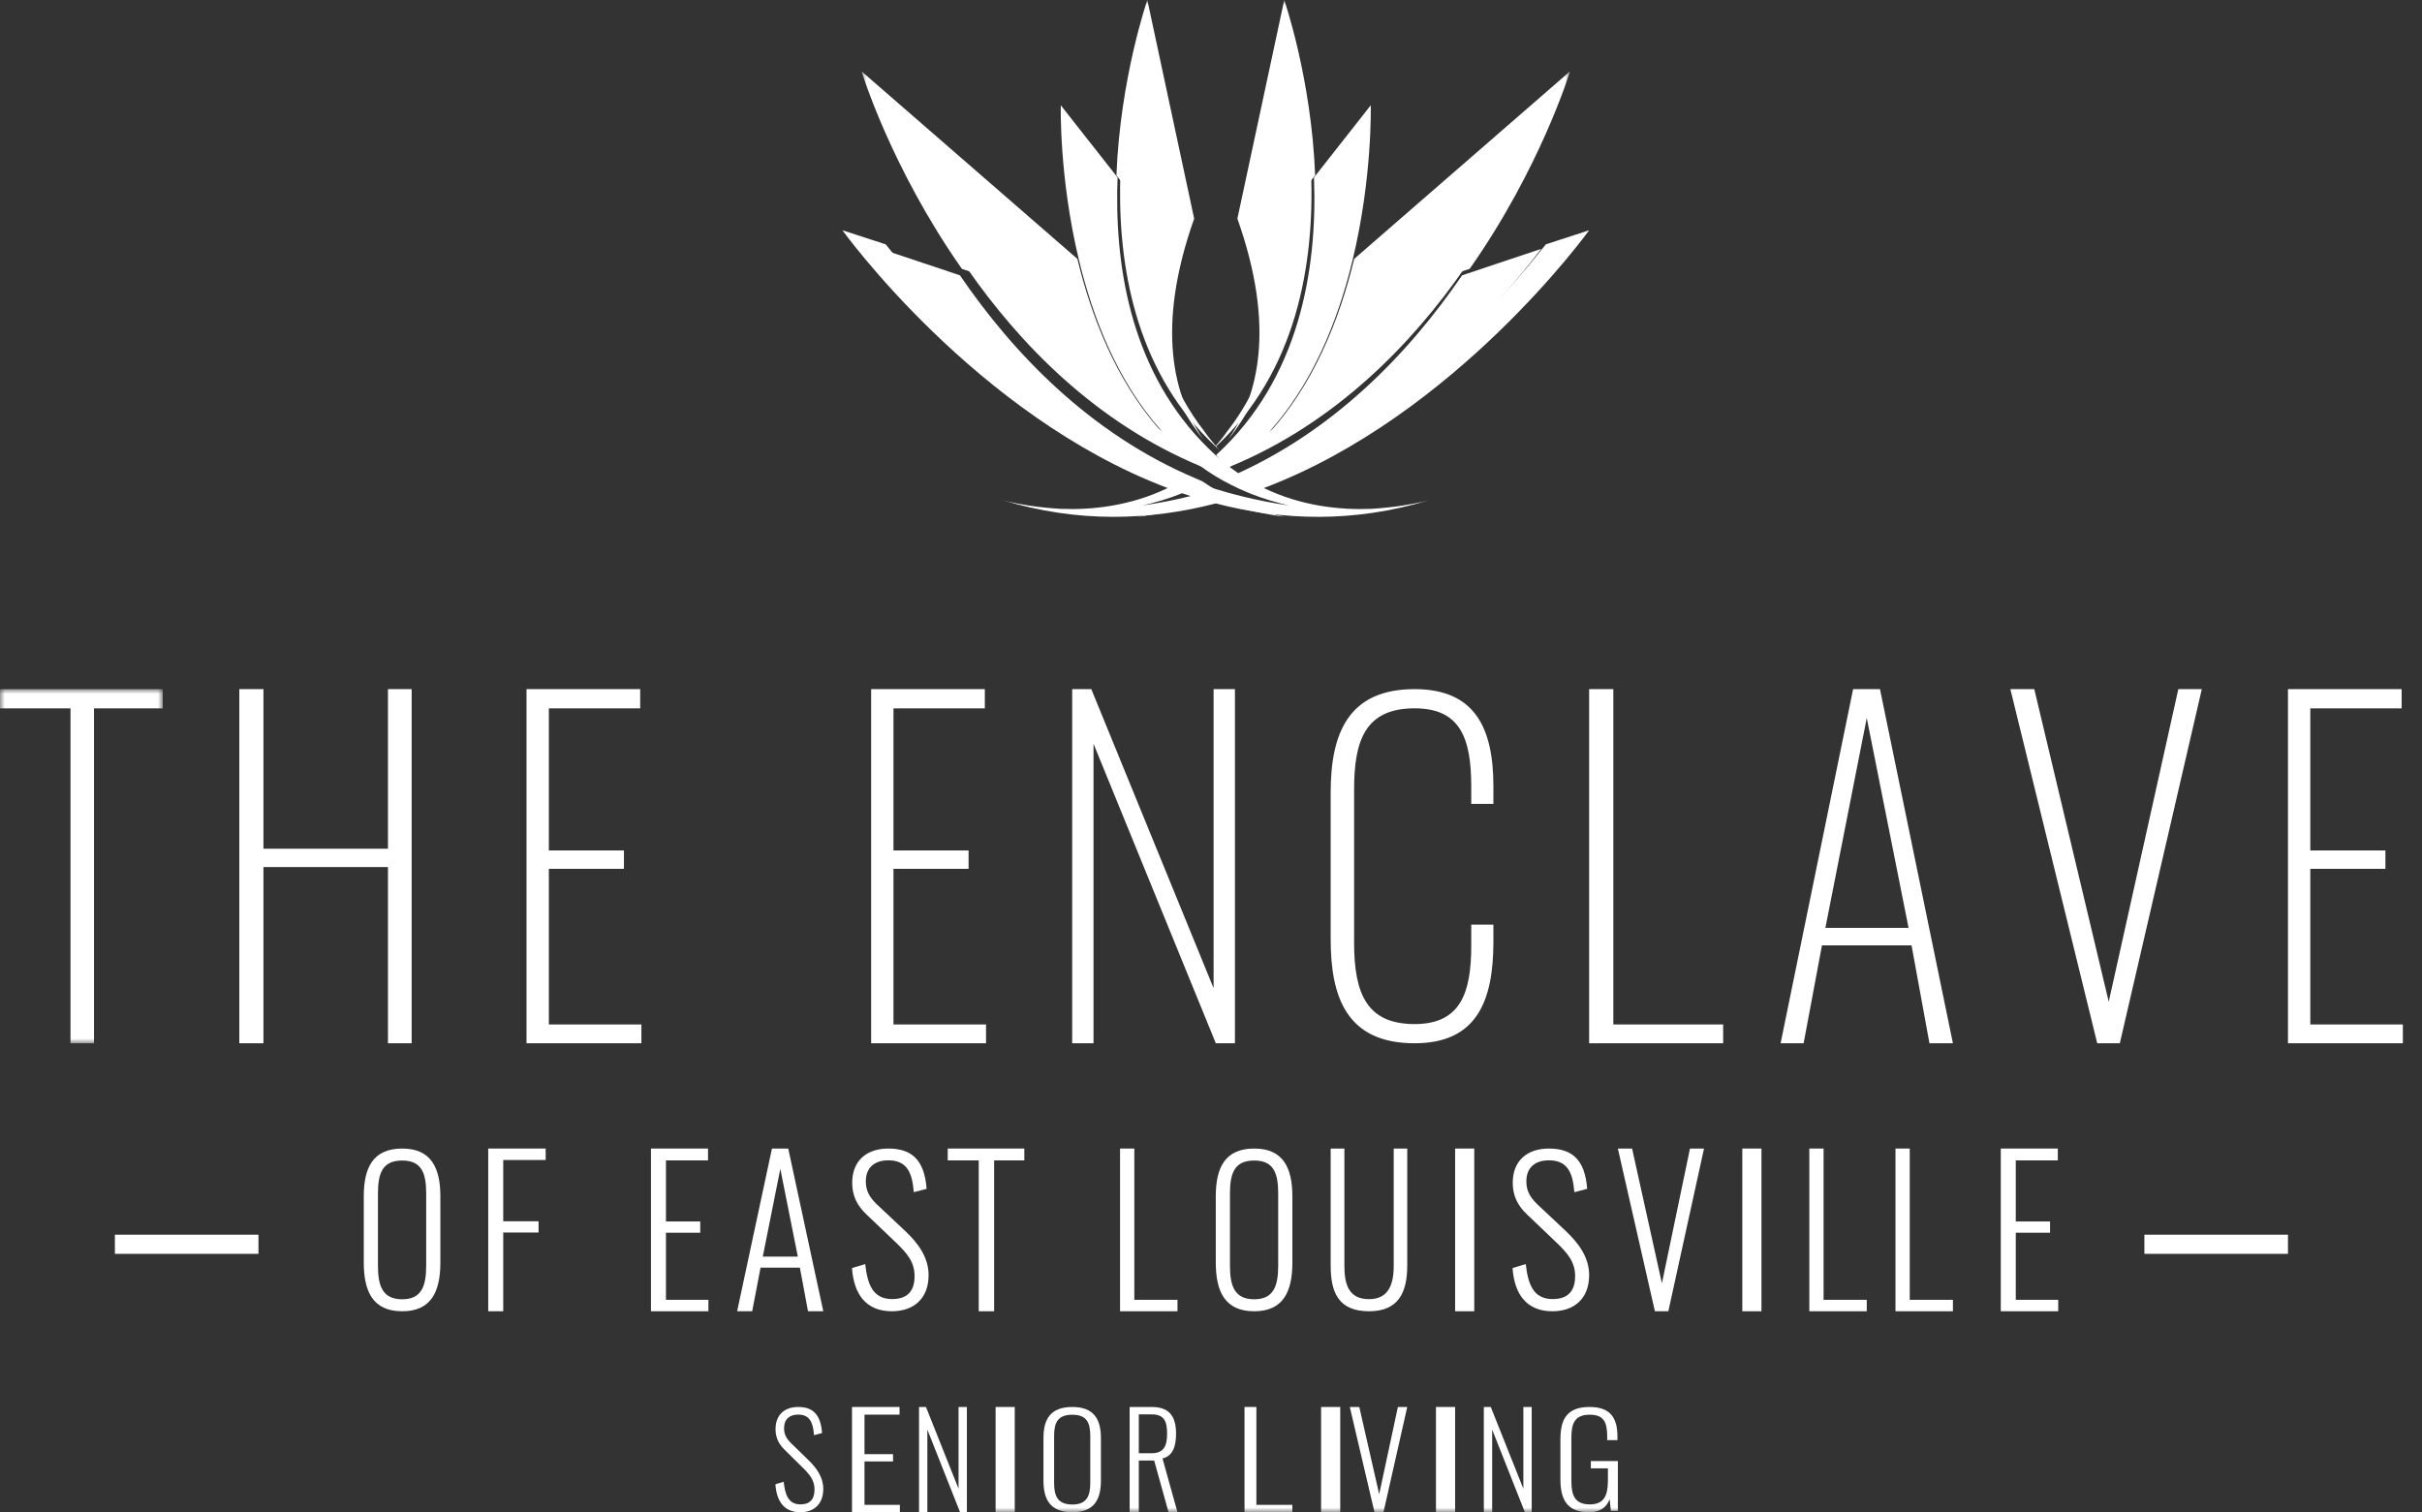
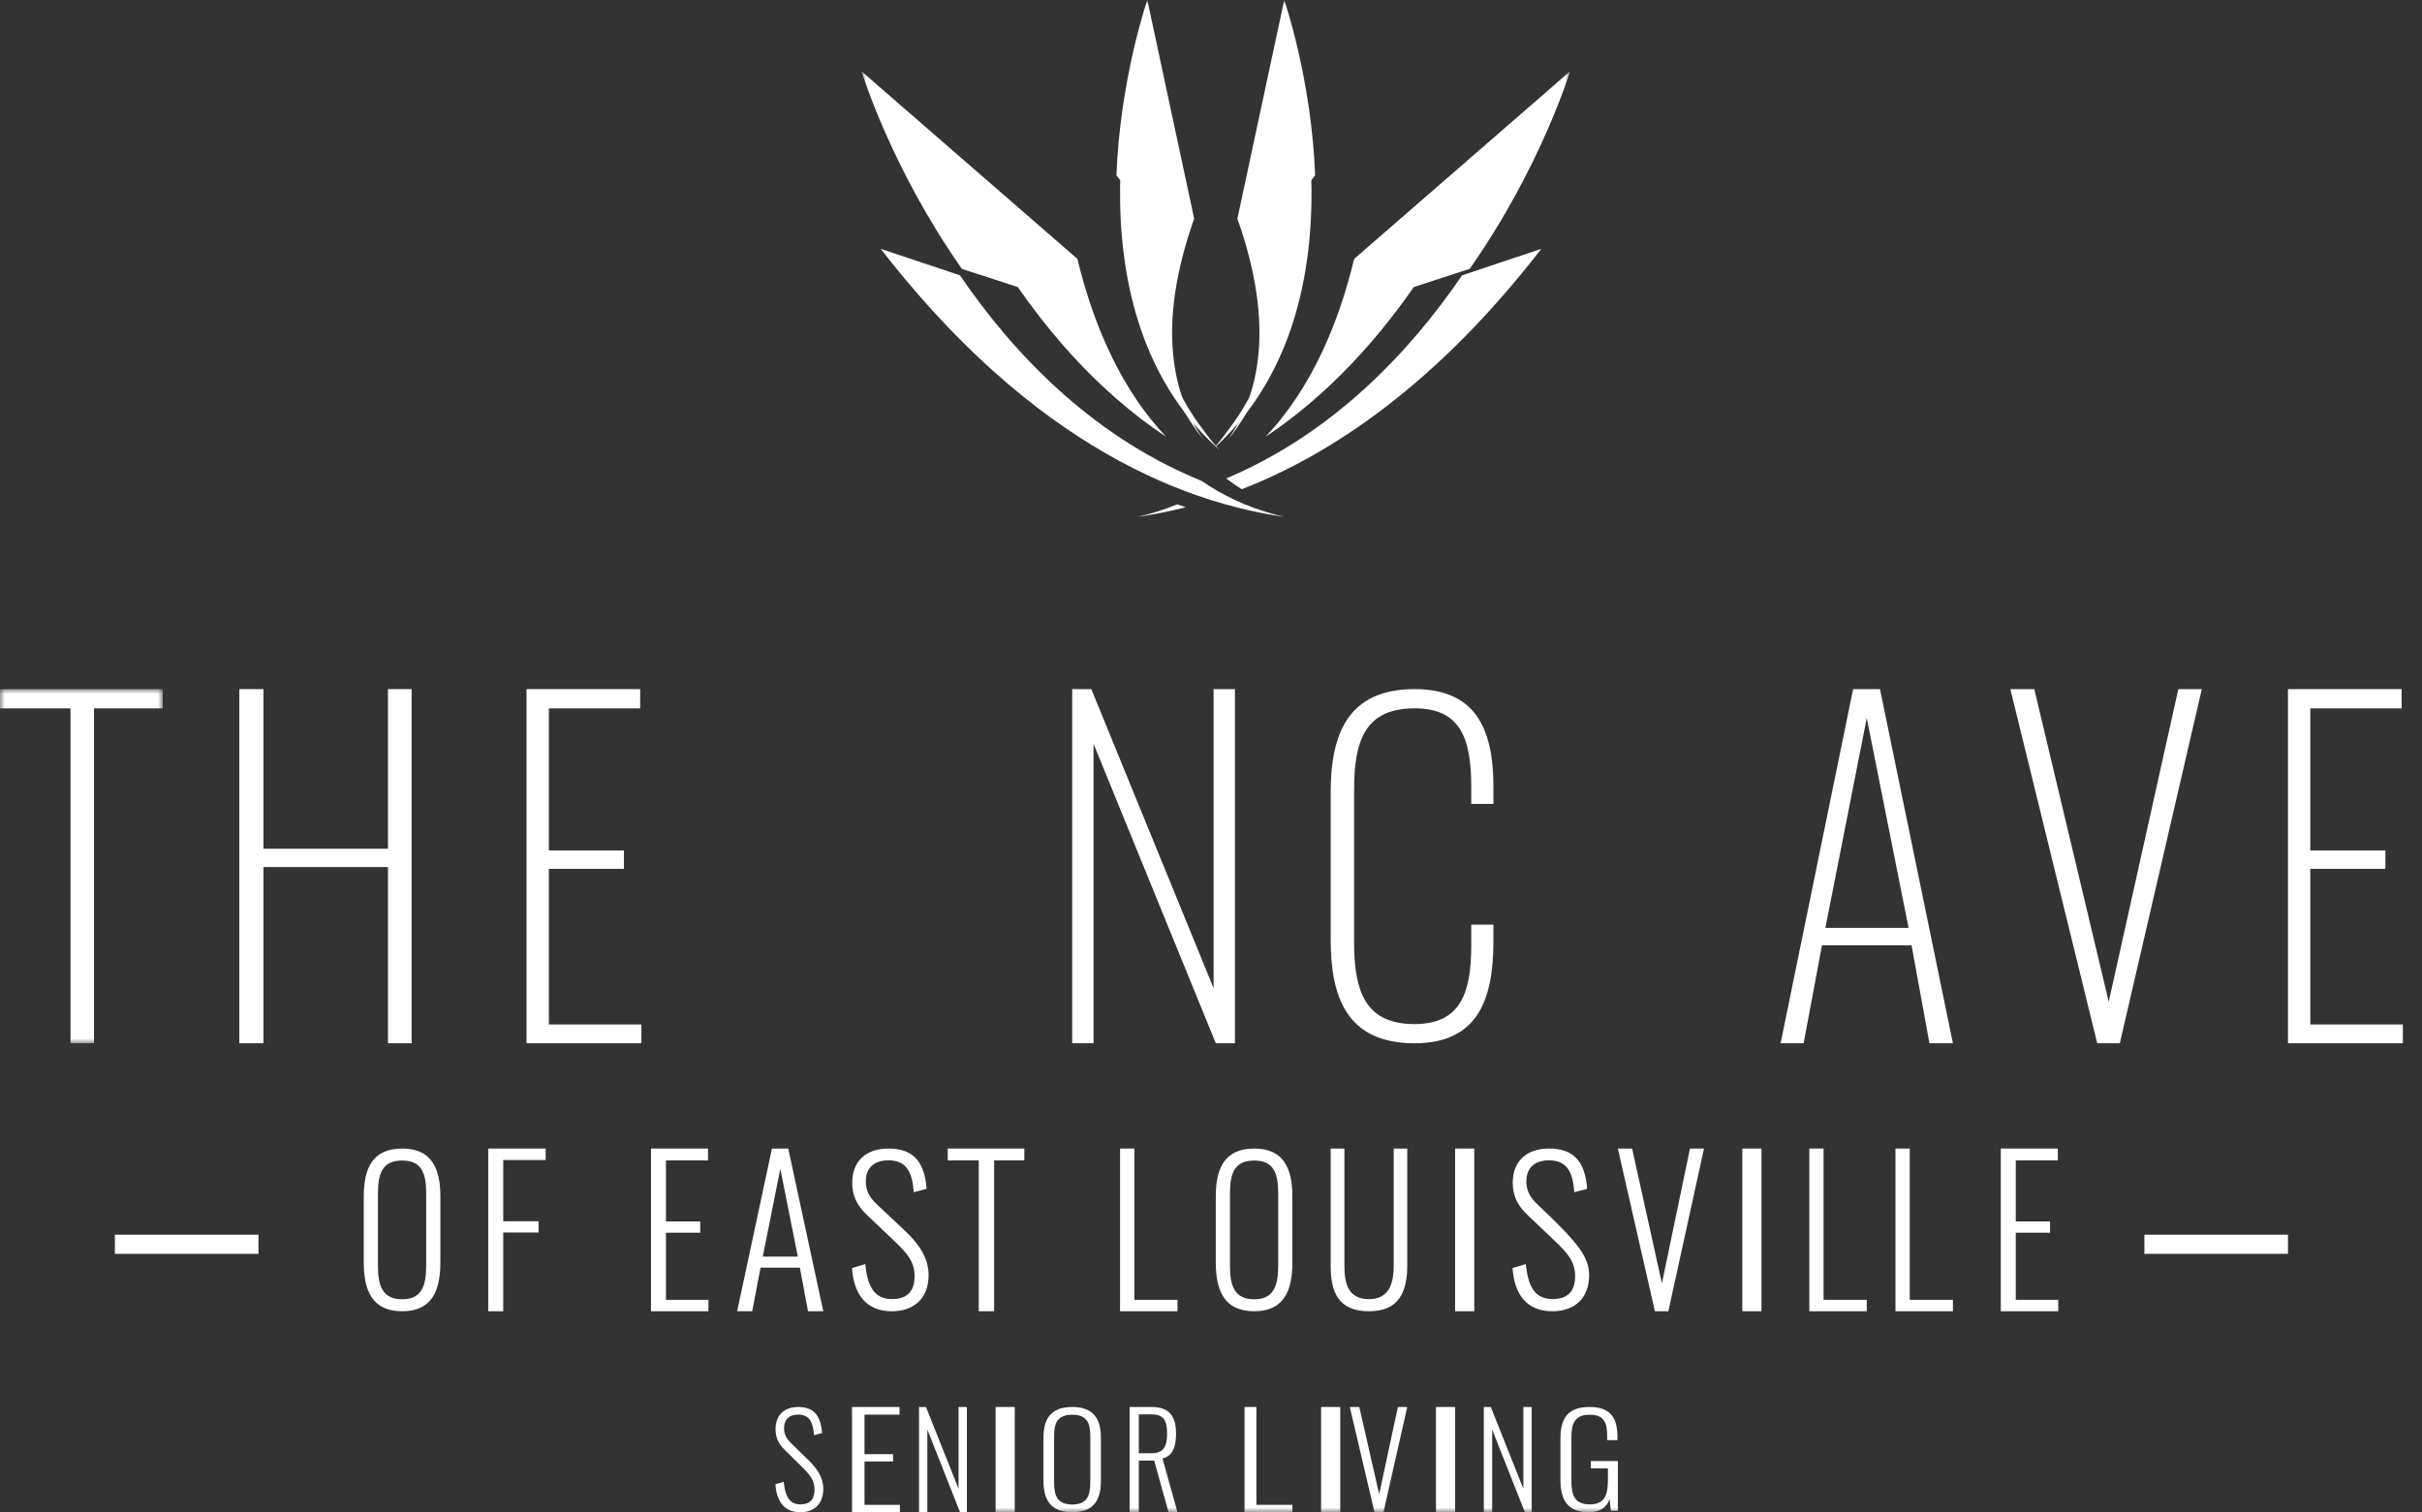
<svg xmlns="http://www.w3.org/2000/svg" xmlns:xlink="http://www.w3.org/1999/xlink" width="253px" height="158px" viewBox="0 0 253 158" version="1.1">
  <rect x="0" y="0" width="253" height="158" fill="#333333" stroke="none" />
  <title>Cut Assets/Homepage/Assets/Footer/bridgeseniorliving-enclave-of-east-louisville-hp2023-footer-logo</title>
  <defs>
    <polygon id="path-1" points="0 0 74 0 74 46 0 46" />
    <polygon id="path-3" points="0 0 17 0 17 37 0 37" />
    <polygon id="path-5" points="0 158 253 158 253 0 0 0" />
  </defs>
  <g id="Symbols" stroke="none" stroke-width="1" fill="none" fill-rule="evenodd">
    <g id="Footer" transform="translate(-187, -188)">
      <g id="Group-67" transform="translate(187, 188)">
        <path d="M122.979,52.69 C123.274,52.794 123.57,52.897 123.868,52.996 C122.104,53.447 120.42,53.775 118.837,54 C120.308,53.673 121.684,53.227 122.979,52.69 L122.979,52.69 Z M152.731,28.763 C147.187,36.88 139.164,45.317 128.096,49.987 C128.627,50.398 129.165,50.774 129.708,51.116 C139.064,47.482 150.041,40.172 161,26 L152.731,28.763 Z M130.023,52.69 C129.328,52.402 128.657,52.087 128.01,51.745 L128.011,51.745 C127.494,51.473 126.988,51.187 126.501,50.883 C126.189,50.689 125.882,50.486 125.58,50.278 C125.352,50.186 125.132,50.082 124.906,49.986 C113.838,45.317 105.815,36.88 100.272,28.763 L92,26 C92.787,27.017 93.572,27.989 94.358,28.936 C102.669,38.951 110.919,45.157 118.397,48.931 C120.072,49.776 121.705,50.499 123.295,51.116 C123.866,51.339 124.433,51.55 124.992,51.745 C125.501,51.923 126.004,52.09 126.501,52.247 C127.398,52.529 128.275,52.776 129.135,52.996 C130.897,53.446 132.58,53.775 134.162,54 C133.486,53.849 132.834,53.668 132.195,53.472 C131.446,53.24 130.722,52.98 130.023,52.69 L130.023,52.69 Z" id="Fill-1" fill="#FFFFFF" />
-         <path d="M128.443,48.615 C129.351,47.959 130.206,47.252 131.004,46.495 C131.376,46.141 131.741,45.781 132.09,45.408 C136.044,42.743 140.116,39.11 144.075,34.19 C145.153,32.849 146.222,31.421 147.279,29.881 L151.986,28.333 L153,28 C147.505,35.924 139.551,44.159 128.579,48.716 C128.534,48.682 128.488,48.651 128.443,48.615 L128.443,48.615 Z M151.986,28.333 L147.279,29.881 C146.222,31.419 145.153,32.849 144.075,34.19 C145.153,32.849 146.222,31.421 147.279,29.881 L151.986,28.333 Z M125.222,48.372 C124.283,47.669 123.406,46.907 122.586,46.093 C122.358,45.867 122.128,45.643 121.91,45.408 C118.467,43.088 114.936,40.039 111.469,36.043 C111.452,36.023 111.433,36.005 111.416,35.983 C111.407,35.972 111.396,35.961 111.386,35.949 C109.813,34.129 108.252,32.114 106.719,29.881 L101.811,28.267 L101,28 C106.495,35.924 114.447,44.159 125.418,48.716 C125.463,48.682 125.51,48.651 125.555,48.615 C125.445,48.534 125.331,48.455 125.222,48.372 L125.222,48.372 Z M125.555,48.615 C125.51,48.651 125.463,48.682 125.418,48.716 C125.642,48.808 125.861,48.911 126.087,49 C125.905,48.876 125.733,48.743 125.555,48.615 L125.555,48.615 Z M111.386,35.949 C109.813,34.129 108.252,32.112 106.719,29.881 L101.811,28.267 L106.719,29.881 C108.252,32.114 109.813,34.129 111.386,35.949 L111.386,35.949 Z M111.469,36.043 C111.452,36.023 111.433,36.005 111.416,35.983 C111.433,36.005 111.452,36.023 111.469,36.043 L111.469,36.043 Z" id="Fill-3" fill="#FFFFFF" />
        <g id="Group-7" transform="translate(90, 0)">
          <mask id="mask-2" fill="white">
            <use xlink:href="#path-1" />
          </mask>
          <g id="Clip-6" />
          <path d="M57.685,29.988 C56.607,31.539 55.517,32.98 54.417,34.329 C50.378,39.288 46.226,42.948 42.193,45.635 C47.149,40.421 49.916,33.418 51.456,27.049 L74,7.455 C74,7.455 70.964,17.489 63.52,28.092 L62.486,28.428 L57.685,29.988 Z M44.673,21.754 L47.379,18.32 L47.379,18.322 C46.988,8.167 44.15,-0 44.15,-0 L39.256,22.846 C43.276,34.178 41.453,41.441 38.24,46 C40.46,43.219 42.498,39.399 43.678,34.218 C44.475,30.721 44.882,26.608 44.673,21.754 L44.673,21.754 Z M21.075,36.102 C21.085,36.113 21.096,36.127 21.106,36.138 C21.123,36.158 21.142,36.176 21.159,36.198 C24.697,40.224 28.297,43.296 31.808,45.635 C31.554,45.366 31.309,45.091 31.065,44.814 C26.575,39.7 24.004,33.092 22.544,27.049 L0,7.455 C0,7.455 3.036,17.489 10.481,28.092 L11.308,28.362 L16.315,29.988 C17.878,32.237 19.47,34.268 21.075,36.102 L21.075,36.102 Z M29.327,21.754 C29.036,28.529 29.931,33.879 31.432,38.094 C32.599,41.371 34.134,43.963 35.762,46 C32.547,41.441 30.724,34.178 34.742,22.846 L29.85,-0 C29.85,-0 27.012,8.167 26.621,18.322 L26.621,18.32 L29.327,21.754 Z" id="Fill-5" fill="#FFFFFF" mask="url(#mask-2)" />
        </g>
        <path d="M127.038,46.626 C127.025,46.611 127.011,46.597 126.999,46.582 C127.409,46.113 127.811,45.619 128.187,45.073 C130.319,42.352 132.275,38.616 133.407,33.549 C134.171,30.128 134.562,26.107 134.361,21.359 L136.958,18.001 C137.318,27.537 135.454,38.802 127.038,46.626 M134.361,21.359 L136.958,18.001 L136.958,18 L134.361,21.359 C134.562,26.106 134.171,30.128 133.407,33.549 C134.171,30.128 134.562,26.107 134.361,21.359 M126.96,46.626 C126.972,46.612 126.986,46.597 126.999,46.582 C126.59,46.113 126.188,45.619 125.812,45.073 C124.249,43.079 122.777,40.544 121.657,37.34 C120.217,33.217 119.358,27.984 119.637,21.359 L117.041,18.001 C117.022,18.497 117.011,18.997 117.004,19.5 C116.893,28.699 118.981,39.208 126.96,46.626 M126.999,46.663 C127.011,46.65 127.025,46.639 127.038,46.626 C127.025,46.611 127.011,46.597 126.999,46.582 C126.986,46.597 126.972,46.612 126.96,46.626 C126.972,46.639 126.986,46.65 126.999,46.663 M127.362,47 C127.253,46.883 127.147,46.751 127.04,46.629 C127.028,46.642 127.014,46.653 127.002,46.665 C127.121,46.776 127.239,46.889 127.362,47 M121.657,37.34 C120.217,33.217 119.358,27.984 119.637,21.359 L117.041,18 L117.041,18.001 L119.637,21.359 C119.358,27.984 120.217,33.217 121.657,37.34" id="Fill-8" fill="#FFFFFF" />
-         <path d="M161.479,25.529 L161.479,25.529 C150.525,39.338 139.556,46.457 130.205,50 C129.662,49.665 129.124,49.3 128.592,48.898 C128.547,48.864 128.5,48.833 128.455,48.798 C129.37,48.143 130.232,47.437 131.037,46.681 C131.412,46.329 131.779,45.969 132.131,45.597 C137.031,40.432 139.765,33.495 141.287,27.187 C143.386,18.494 143.187,11 143.187,11 L137.259,18.541 L137.259,18.543 C137.63,28.201 135.709,39.609 127.038,47.535 C127.04,47.535 127.04,47.536 127.041,47.538 C127.152,47.661 127.261,47.794 127.372,47.912 C127.246,47.801 127.126,47.687 127.001,47.573 C127,47.573 127,47.572 126.999,47.57 C126.986,47.559 126.973,47.546 126.958,47.535 C118.739,40.021 116.588,29.376 116.703,20.059 C116.71,19.55 116.721,19.043 116.74,18.541 L110.811,11 C110.811,11 110.614,18.494 112.71,27.186 C114.153,33.172 116.694,39.719 121.133,44.785 C121.374,45.059 121.616,45.332 121.867,45.597 C122.088,45.83 122.319,46.055 122.549,46.28 C123.377,47.092 124.26,47.854 125.207,48.556 C125.318,48.638 125.43,48.717 125.543,48.798 C125.722,48.925 125.896,49.058 126.079,49.182 C125.85,49.093 125.631,48.99 125.405,48.898 C125.631,48.992 125.85,49.093 126.079,49.182 C126.38,49.384 126.686,49.581 126.999,49.773 L127,49.771 C127.485,50.069 127.992,50.346 128.508,50.612 C129.154,50.945 129.825,51.251 130.52,51.532 C131.217,51.814 131.941,52.069 132.689,52.293 C133.328,52.486 133.979,52.66 134.655,52.807 C134.657,52.807 134.658,52.809 134.659,52.809 C133.077,52.589 131.395,52.269 129.631,51.829 C128.772,51.617 127.896,51.376 127,51.101 L126.999,51.101 C126.501,50.948 125.999,50.785 125.491,50.612 C124.932,50.421 124.365,50.215 123.794,49.998 C122.207,49.397 120.573,48.693 118.901,47.871 C111.426,44.193 103.18,38.148 94.875,28.391 C94.09,27.467 93.304,26.519 92.518,25.529 L91.431,25.175 L88,24.058 C88.023,24.089 101.913,43.404 121.974,50.99 C118.022,52.895 113.98,53.292 110.778,53.164 C108.28,53.014 106.431,52.667 105.404,52.428 C105.076,52.347 104.84,52.286 104.743,52.259 C112.578,54.65 120.088,54.395 126.999,52.598 C133.911,54.395 141.421,54.652 149.259,52.259 C149.435,52.21 149.138,52.295 148.593,52.426 C147.568,52.667 145.719,53.014 143.221,53.164 C140.018,53.292 135.977,52.895 132.023,50.99 C152.101,43.399 166,24.058 166,24.058 L161.479,25.529 Z M119.34,52.807 C120.81,52.489 122.184,52.055 123.478,51.532 C123.774,51.634 124.07,51.735 124.368,51.829 C122.604,52.269 120.921,52.589 119.34,52.807 L119.34,52.807 Z" id="Fill-10" fill="#FFFFFF" />
        <g id="Group-14" transform="translate(0, 72)">
          <mask id="mask-4" fill="white">
            <use xlink:href="#path-3" />
          </mask>
          <g id="Clip-13" />
          <polygon id="Fill-12" fill="#FFFFFF" mask="url(#mask-4)" points="7.364 2.011 -0 2.011 -0 0 17 0 17 2.011 9.819 2.011 9.819 37 7.364 37" />
        </g>
        <polygon id="Fill-15" fill="#FFFFFF" points="25 72 27.519 72 27.519 88.674 40.526 88.674 40.526 72 43 72 43 109 40.526 109 40.526 90.591 27.519 90.591 27.519 109 25 109" />
        <polygon id="Fill-17" fill="#FFFFFF" points="55 72 66.873 72 66.873 74.011 57.332 74.011 57.332 88.855 65.177 88.855 65.177 90.775 57.332 90.775 57.332 107.035 67 107.035 67 109 55 109" />
-         <polygon id="Fill-19" fill="#FFFFFF" points="91 72 102.873 72 102.873 74.011 93.332 74.011 93.332 88.855 101.177 88.855 101.177 90.775 93.332 90.775 93.332 107.035 103 107.035 103 109 91 109" />
        <polygon id="Fill-21" fill="#FFFFFF" points="112 72 113.997 72 126.771 103.244 126.771 72 129 72 129 109 127.002 109 114.229 77.711 114.229 109 112 109" />
        <path d="M139,98.123 L139,82.788 C139,76.592 140.868,72 147.767,72 C154.042,72 156,76.012 156,82.164 L156,83.991 L153.685,83.991 L153.685,82.164 C153.685,77.037 152.484,74.006 147.767,74.006 C142.56,74.006 141.448,77.438 141.448,82.52 L141.448,98.48 C141.448,103.829 142.783,106.994 147.767,106.994 C152.573,106.994 153.685,103.739 153.685,98.791 L153.685,96.607 L156,96.607 L156,98.391 C156,104.587 154.264,109 147.767,109 C140.647,109 139,104.141 139,98.123" id="Fill-23" fill="#FFFFFF" />
-         <polygon id="Fill-25" fill="#FFFFFF" points="166 72 168.528 72 168.528 107.035 180 107.035 180 109 166 109" />
        <path d="M199.366,96.94 L195,75.015 L190.678,96.94 L199.366,96.94 Z M193.574,72 L196.381,72 L204,109 L201.549,109 L199.678,98.768 L190.322,98.768 L188.406,109 L186,109 L193.574,72 Z" id="Fill-27" fill="#FFFFFF" />
        <polygon id="Fill-29" fill="#FFFFFF" points="210 72 212.5 72 220.277 104.66 227.546 72 230 72 221.435 109 219.074 109" />
        <polygon id="Fill-31" fill="#FFFFFF" points="239 72 250.873 72 250.873 74.011 241.332 74.011 241.332 88.855 249.177 88.855 249.177 90.775 241.332 90.775 241.332 107.035 251 107.035 251 109 239 109" />
        <path d="M81,155.077 L81.863,154.812 C82.005,156.14 82.34,157.177 83.616,157.177 C84.544,157.177 85.085,156.711 85.085,155.622 C85.085,154.665 84.595,154.068 83.81,153.298 L81.967,151.478 C81.296,150.827 81.013,150.148 81.013,149.312 C81.013,147.823 81.954,147 83.371,147 C84.879,147 85.729,147.744 85.871,149.724 L85.033,149.949 C84.93,148.594 84.569,147.796 83.371,147.796 C82.507,147.796 81.902,148.249 81.902,149.218 C81.902,149.803 82.095,150.255 82.637,150.787 L84.479,152.58 C85.291,153.377 86,154.334 86,155.555 C86,157.163 85.007,158 83.603,158 C81.902,158 81.116,156.831 81,155.077" id="Fill-33" fill="#FFFFFF" />
        <polygon id="Fill-35" fill="#FFFFFF" points="89 147 93.966 147 93.966 147.801 90.305 147.801 90.305 151.93 93.288 151.93 93.288 152.69 90.305 152.69 90.305 157.226 94 157.226 94 158 89 158" />
        <polygon id="Fill-37" fill="#FFFFFF" points="96 147 96.726 147 100.129 155.542 100.129 147 101 147 101 158 100.288 158 96.871 149.363 96.871 158 96 158" />
        <mask id="mask-6" fill="white">
          <use xlink:href="#path-5" />
        </mask>
        <g id="Clip-40" />
        <polygon id="Fill-39" fill="#FFFFFF" mask="url(#mask-6)" points="104 158 106 158 106 147 104 147" />
        <path d="M113.889,154.918 L113.889,150.042 C113.889,148.674 113.543,147.81 112.014,147.81 C110.456,147.81 110.111,148.674 110.111,150.042 L110.111,154.918 C110.111,156.274 110.456,157.19 112.014,157.19 C113.543,157.19 113.889,156.274 113.889,154.918 M109,154.692 L109,150.229 C109,148.275 109.735,147 112.014,147 C114.264,147 115,148.288 115,150.229 L115,154.706 C115,156.646 114.308,158 112.014,158 C109.692,158 109,156.646 109,154.692" id="Fill-41" fill="#FFFFFF" mask="url(#mask-6)" />
        <path d="M120.26,151.835 C121.523,151.835 121.914,151.156 121.914,149.799 C121.914,148.44 121.586,147.774 120.286,147.774 L118.959,147.774 L118.959,151.835 L120.26,151.835 Z M118,147 L120.311,147 C122.217,147 122.849,148.06 122.849,149.799 C122.849,151.048 122.546,152.12 121.435,152.379 L123,158 L122.066,158 L120.563,152.595 L118.959,152.595 L118.959,158 L118,158 L118,147 Z" id="Fill-42" fill="#FFFFFF" mask="url(#mask-6)" />
        <polygon id="Fill-43" fill="#FFFFFF" mask="url(#mask-6)" points="130 147 131.241 147 131.241 157.226 135 157.226 135 158 130 158" />
        <polygon id="Fill-44" fill="#FFFFFF" mask="url(#mask-6)" points="138 158 140 158 140 147 138 147" />
        <polygon id="Fill-45" fill="#FFFFFF" mask="url(#mask-6)" points="141 147 141.991 147 144.068 156.112 146.022 147 147 147 144.516 158 143.579 158" />
        <polygon id="Fill-46" fill="#FFFFFF" mask="url(#mask-6)" points="150 158 152 158 152 147 150 147" />
        <polygon id="Fill-47" fill="#FFFFFF" mask="url(#mask-6)" points="155 147 155.726 147 159.129 155.542 159.129 147 160 147 160 158 159.288 158 155.871 149.363 155.871 158 155 158" />
        <path d="M163,154.577 L163,150.383 C163,148.327 163.638,147 166.045,147 C168.198,147 168.956,148.115 168.956,150.092 L168.956,150.463 L167.886,150.463 L167.886,150.092 C167.886,148.579 167.53,147.809 166.059,147.809 C164.396,147.809 164.144,148.845 164.144,150.278 L164.144,154.696 C164.144,156.262 164.515,157.177 166.075,157.177 C167.56,157.177 167.961,156.262 167.961,154.669 L167.961,153.41 L166.179,153.41 L166.179,152.653 L169,152.653 L169,157.855 L168.273,157.855 L168.139,156.634 C167.827,157.456 167.203,158 165.971,158 C163.683,158 163,156.634 163,154.577" id="Fill-48" fill="#FFFFFF" mask="url(#mask-6)" />
        <polygon id="Fill-49" fill="#FFFFFF" mask="url(#mask-6)" points="12 131 27 131 27 129 12 129" />
        <path d="M44.519,132.238 L44.519,124.701 C44.519,122.587 44.057,121.252 42.019,121.252 C39.942,121.252 39.481,122.587 39.481,124.701 L39.481,132.238 C39.481,134.332 39.942,135.748 42.019,135.748 C44.057,135.748 44.519,134.332 44.519,132.238 M38,131.888 L38,124.989 C38,121.971 38.981,120 42.019,120 C45.019,120 46,121.992 46,124.989 L46,131.909 C46,134.906 45.077,137 42.019,137 C38.922,137 38,134.906 38,131.888" id="Fill-50" fill="#FFFFFF" mask="url(#mask-6)" />
        <polygon id="Fill-51" fill="#FFFFFF" mask="url(#mask-6)" points="51 120 57 120 57 121.196 52.567 121.196 52.567 127.597 56.258 127.597 56.258 128.773 52.567 128.773 52.567 137 51 137" />
        <polygon id="Fill-52" fill="#FFFFFF" mask="url(#mask-6)" points="68 120 73.959 120 73.959 121.238 69.566 121.238 69.566 127.618 73.146 127.618 73.146 128.794 69.566 128.794 69.566 135.804 74 135.804 74 137 68 137" />
        <path d="M83.34,131.292 L81.511,122.12 L79.68,131.292 L83.34,131.292 Z M80.638,120 L82.34,120 L86,137 L84.404,137 L83.554,132.445 L79.447,132.445 L78.574,137 L77,137 L80.638,120 Z" id="Fill-53" fill="#FFFFFF" mask="url(#mask-6)" />
        <path d="M89,132.484 L90.381,132.073 C90.608,134.126 91.144,135.727 93.185,135.727 C94.67,135.727 95.536,135.009 95.536,133.325 C95.536,131.847 94.753,130.924 93.495,129.732 L90.546,126.92 C89.474,125.914 89.02,124.867 89.02,123.573 C89.02,121.273 90.526,120 92.794,120 C95.206,120 96.567,121.15 96.794,124.209 L95.454,124.558 C95.289,122.464 94.711,121.231 92.794,121.231 C91.412,121.231 90.443,121.93 90.443,123.429 C90.443,124.333 90.752,125.03 91.618,125.852 L94.567,128.623 C95.866,129.856 97,131.334 97,133.223 C97,135.707 95.412,137 93.165,137 C90.443,137 89.185,135.193 89,132.484" id="Fill-54" fill="#FFFFFF" mask="url(#mask-6)" />
        <polygon id="Fill-55" fill="#FFFFFF" mask="url(#mask-6)" points="102.238 121.238 99 121.238 99 120 107 120 107 121.238 103.846 121.238 103.846 137 102.238 137" />
        <polygon id="Fill-56" fill="#FFFFFF" mask="url(#mask-6)" points="117 120 118.49 120 118.49 135.804 123 135.804 123 137 117 137" />
        <path d="M133.519,132.238 L133.519,124.701 C133.519,122.587 133.057,121.252 131.019,121.252 C128.942,121.252 128.481,122.587 128.481,124.701 L128.481,132.238 C128.481,134.332 128.942,135.748 131.019,135.748 C133.057,135.748 133.519,134.332 133.519,132.238 M127,131.888 L127,124.989 C127,121.971 127.981,120 131.019,120 C134.019,120 135,121.992 135,124.989 L135,131.909 C135,134.906 134.077,137 131.019,137 C127.922,137 127,134.906 127,131.888" id="Fill-57" fill="#FFFFFF" mask="url(#mask-6)" />
        <path d="M139,132.212 L139,120 L140.434,120 L140.434,132.252 C140.434,134.223 140.899,135.735 143.01,135.735 C145.024,135.735 145.586,134.223 145.586,132.252 L145.586,120 L147,120 L147,132.212 C147,135.01 146.109,137 143.01,137 C139.795,137 139,135.01 139,132.212" id="Fill-58" fill="#FFFFFF" mask="url(#mask-6)" />
        <polygon id="Fill-59" fill="#FFFFFF" mask="url(#mask-6)" points="152 137 154 137 154 120 152 120" />
-         <path d="M158,132.484 L159.381,132.073 C159.608,134.126 160.144,135.727 162.185,135.727 C163.67,135.727 164.536,135.009 164.536,133.325 C164.536,131.847 163.753,130.924 162.495,129.732 L159.546,126.92 C158.474,125.914 158.02,124.867 158.02,123.573 C158.02,121.273 159.526,120 161.794,120 C164.206,120 165.567,121.15 165.794,124.209 L164.454,124.558 C164.289,122.464 163.711,121.231 161.794,121.231 C160.412,121.231 159.443,121.93 159.443,123.429 C159.443,124.333 159.752,125.03 160.618,125.852 L163.567,128.623 C164.866,129.856 166,131.334 166,133.223 C166,135.707 164.412,137 162.165,137 C159.443,137 158.185,135.193 158,132.484" id="Fill-60" fill="#FFFFFF" mask="url(#mask-6)" />
+         <path d="M158,132.484 L159.381,132.073 C159.608,134.126 160.144,135.727 162.185,135.727 C163.67,135.727 164.536,135.009 164.536,133.325 C164.536,131.847 163.753,130.924 162.495,129.732 L159.546,126.92 C158.474,125.914 158.02,124.867 158.02,123.573 C158.02,121.273 159.526,120 161.794,120 C164.206,120 165.567,121.15 165.794,124.209 L164.454,124.558 C164.289,122.464 163.711,121.231 161.794,121.231 C160.412,121.231 159.443,121.93 159.443,123.429 C159.443,124.333 159.752,125.03 160.618,125.852 C164.866,129.856 166,131.334 166,133.223 C166,135.707 164.412,137 162.165,137 C159.443,137 158.185,135.193 158,132.484" id="Fill-60" fill="#FFFFFF" mask="url(#mask-6)" />
        <polygon id="Fill-61" fill="#FFFFFF" mask="url(#mask-6)" points="169 120 170.487 120 173.602 134.082 176.534 120 178 120 174.274 137 172.869 137" />
        <polygon id="Fill-62" fill="#FFFFFF" mask="url(#mask-6)" points="182 137 184 137 184 120 182 120" />
        <polygon id="Fill-63" fill="#FFFFFF" mask="url(#mask-6)" points="189 120 190.49 120 190.49 135.804 195 135.804 195 137 189 137" />
        <polygon id="Fill-64" fill="#FFFFFF" mask="url(#mask-6)" points="198 120 199.49 120 199.49 135.804 204 135.804 204 137 198 137" />
        <polygon id="Fill-65" fill="#FFFFFF" mask="url(#mask-6)" points="209 120 214.959 120 214.959 121.238 210.566 121.238 210.566 127.618 214.146 127.618 214.146 128.794 210.566 128.794 210.566 135.804 215 135.804 215 137 209 137" />
        <polygon id="Fill-66" fill="#FFFFFF" mask="url(#mask-6)" points="224 131 239 131 239 129 224 129" />
      </g>
    </g>
  </g>
</svg>